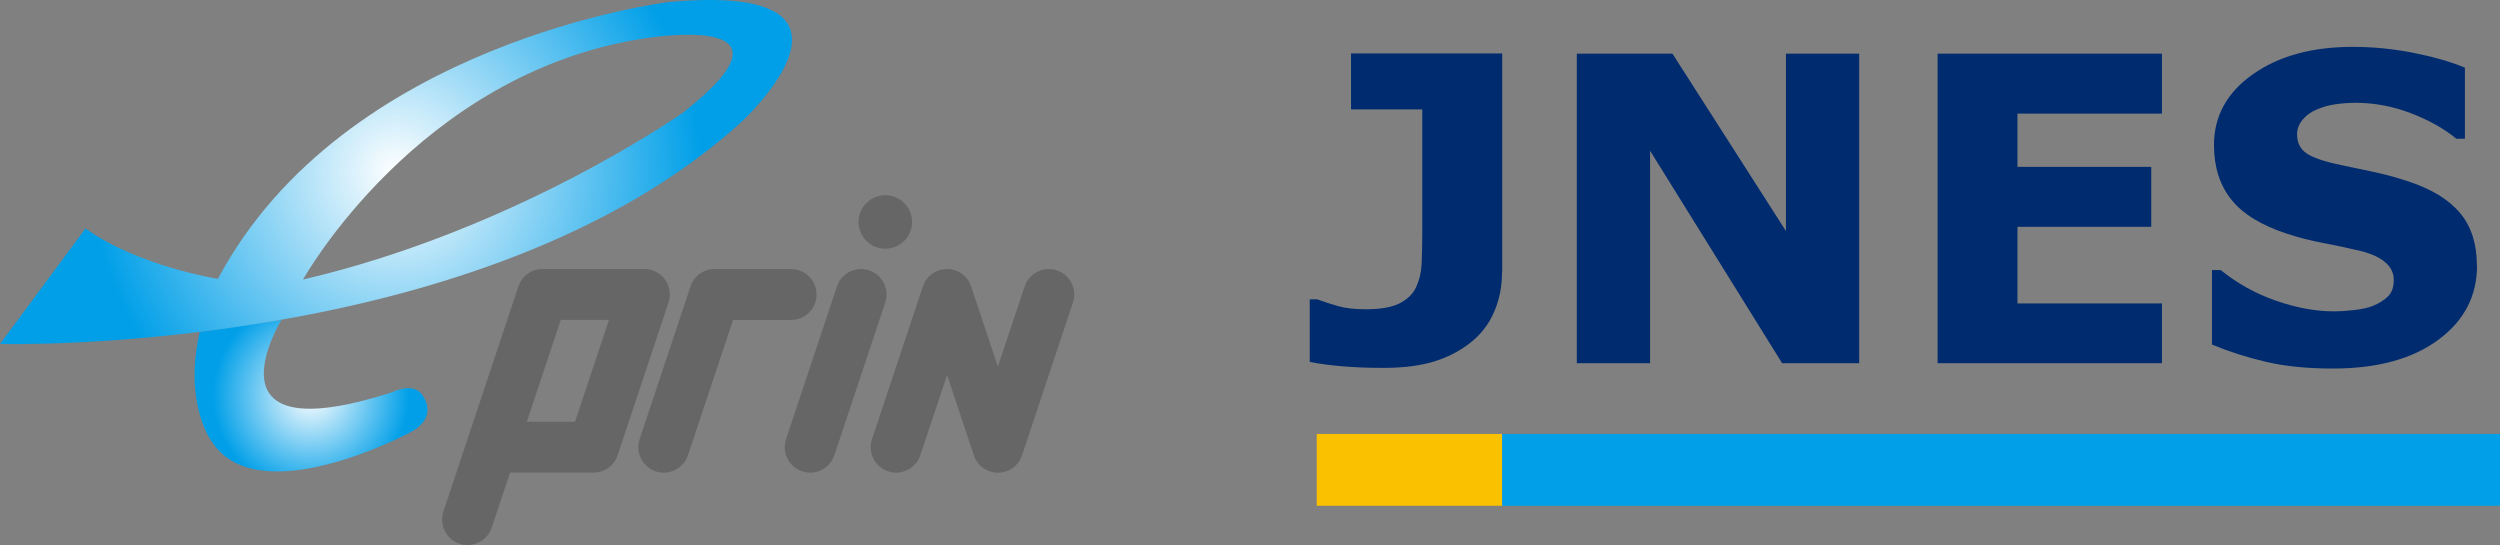
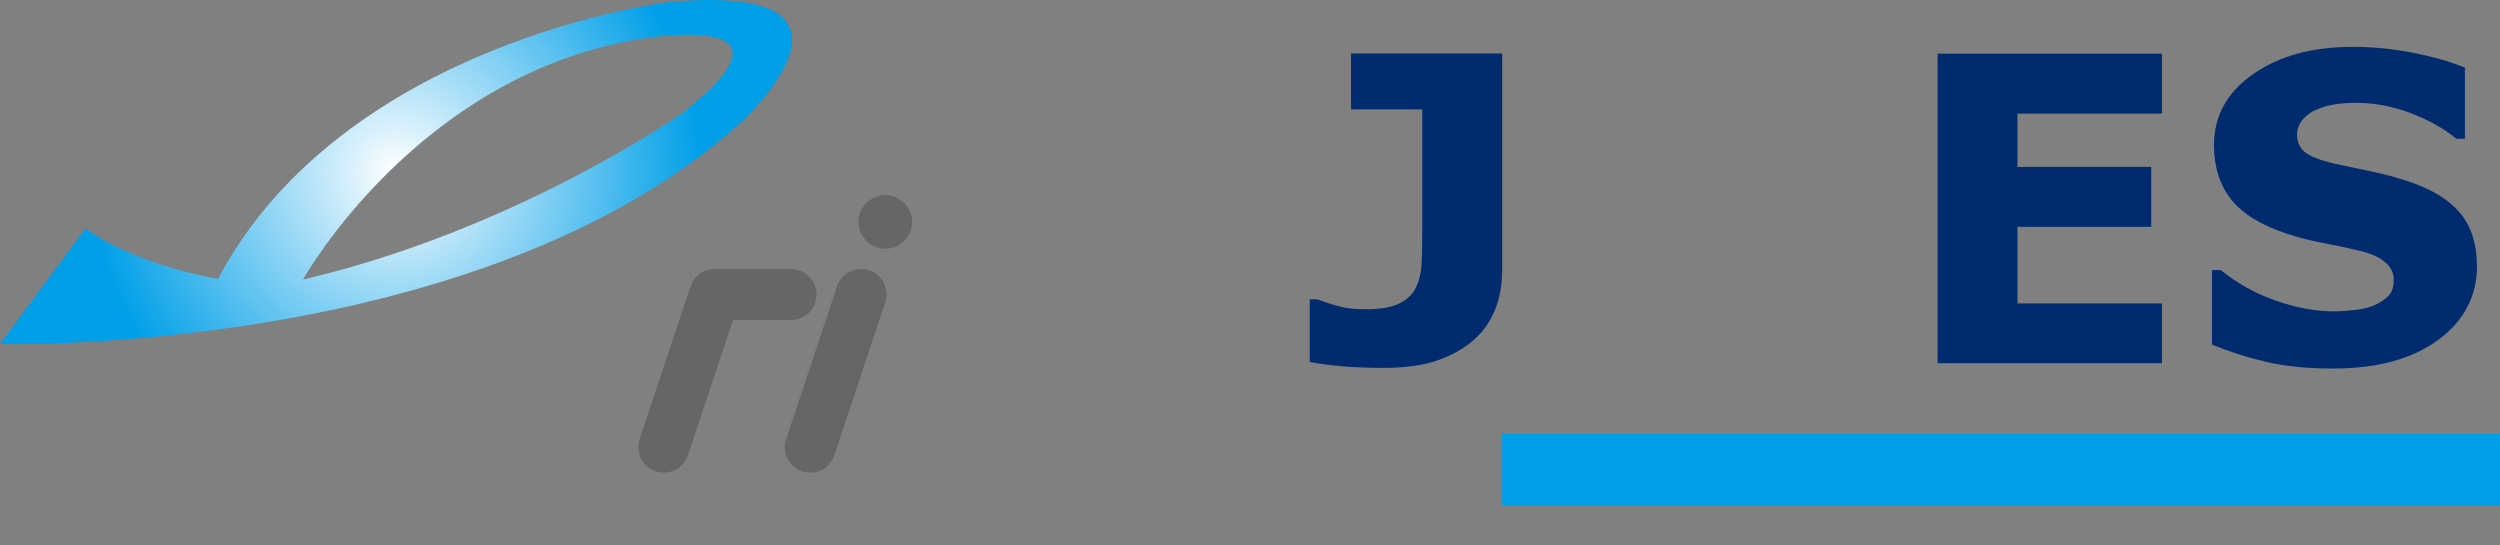
<svg xmlns="http://www.w3.org/2000/svg" xmlns:xlink="http://www.w3.org/1999/xlink" viewBox="0 0 261.43 57">
  <rect x="0" y="0" width="261.43" height="57" fill="#808080" stroke="none" />
  <defs>
    <style>
      .cls-1 {
        fill: #fac100;
      }

      .cls-2 {
        fill: url(#radial-gradient);
      }

      .cls-3 {
        fill: #666;
        mix-blend-mode: multiply;
      }

      .cls-4 {
        fill: #002b6e;
      }

      .cls-5 {
        isolation: isolate;
      }

      .cls-6 {
        fill: url(#radial-gradient-2);
      }

      .cls-7 {
        fill: #009fe8;
      }
    </style>
    <radialGradient id="radial-gradient" cx="32.52" cy="41.36" fx="32.52" fy="41.36" r="10.28" gradientUnits="userSpaceOnUse">
      <stop offset="0" stop-color="#fff" />
      <stop offset="1" stop-color="#009fe8" />
    </radialGradient>
    <radialGradient id="radial-gradient-2" cx="41.41" cy="17.99" fx="41.41" fy="17.99" r="31.93" xlink:href="#radial-gradient" />
  </defs>
  <g class="cls-5">
    <g id="_레이어_2" data-name="레이어 2">
      <g id="_레이어_1-2" data-name="레이어 1">
        <g>
          <g>
-             <path class="cls-3" d="M110.52,28.27c-1.39-.46-2.9.29-3.37,1.68l-2.8,8.39-2.8-8.39c-.36-1.09-1.38-1.82-2.52-1.82s-2.16.73-2.52,1.82l-5.32,15.97c-.47,1.39.29,2.9,1.68,3.37,1.39.46,2.9-.29,3.37-1.68h0l2.8-8.39,2.8,8.39c.36,1.09,1.38,1.82,2.52,1.82s2.16-.73,2.52-1.82l5.32-15.97c.47-1.4-.29-2.9-1.68-3.37Z" />
            <path class="cls-3" d="M82.2,45.92l5.32-15.97c.47-1.39,1.97-2.15,3.37-1.68,1.39.46,2.15,1.97,1.68,3.37l-5.32,15.97c-.47,1.39-1.97,2.15-3.37,1.68-1.39-.47-2.15-1.97-1.68-3.37ZM92.58,26.01c.74,0,1.46-.3,1.98-.82.52-.52.82-1.24.82-1.98s-.3-1.46-.82-1.98-1.24-.82-1.98-.82-1.46.3-1.98.82c-.52.52-.82,1.24-.82,1.98s.3,1.46.82,1.98c.52.52,1.24.82,1.98.82Z" />
-             <path class="cls-3" d="M67.38,28.13h-10.65c-1.15,0-2.16.73-2.52,1.82l-5.32,15.97h0l-2.52,7.57c-.46,1.39.29,2.9,1.68,3.37,1.39.46,2.9-.29,3.37-1.68l1.92-5.76h8.73c1.15,0,2.16-.73,2.52-1.82l5.32-15.97c.27-.81.13-1.71-.37-2.4-.5-.69-1.31-1.11-2.16-1.11ZM60.13,44.1h-5.04l3.55-10.65h5.04l-3.55,10.65Z" />
            <path class="cls-3" d="M82.71,28.13h-7.98c-1.15,0-2.16.73-2.52,1.82l-5.32,15.97c-.47,1.39.29,2.9,1.68,3.37,1.39.46,2.9-.29,3.37-1.68l4.72-14.15h6.07c1.47,0,2.66-1.19,2.66-2.66s-1.19-2.66-2.66-2.66Z" />
          </g>
          <g>
-             <path class="cls-2" d="M29.44,33.43s-8.71,14.16,11.64,7.56c0,0,2.33-1.19,3.21.53,0,0,1.59,2.17-1.46,3.73,0,0-16.08,8.61-20.81.73,0,0-2.82-3.92-1.13-11.26l8.55-1.28Z" />
            <path class="cls-6" d="M69.91.22S36,4.32,22.79,29.16c0,0-8.31-1.3-13.85-5.27L0,35.97s50.52,1.35,77.55-23.23c0,0,15.95-14.69-7.64-12.52ZM71.52,11.71s-17.37,12.29-39.83,17.52c0,0,11.95-21.49,35.52-25.19,0,0,17.92-3.08,4.3,7.67Z" />
          </g>
        </g>
        <g>
          <path class="cls-4" d="M157.07,28.47c0,1.42-.25,2.75-.76,3.99-.51,1.24-1.26,2.29-2.26,3.14-1.06.91-2.34,1.62-3.83,2.12-1.49.5-3.35.75-5.55.75-1.5,0-2.9-.05-4.23-.16-1.32-.11-2.48-.26-3.48-.47v-6.54h.78c.7.26,1.42.49,2.18.71.75.22,1.72.33,2.9.33,1.53,0,2.7-.2,3.52-.61s1.41-.98,1.75-1.71c.33-.71.52-1.5.57-2.35.04-.85.07-1.94.07-3.27v-12.96h-7.45v-5.85h15.81v22.87Z" />
-           <path class="cls-4" d="M194.41,37.98h-8.05l-13.81-22.22v22.22h-7.66V5.61h10l11.87,18.55V5.61h7.66v32.38Z" />
          <path class="cls-4" d="M226.08,37.98h-23.46V5.61h23.46v6.27h-15.11v5.57h13.99v6.27h-13.99v8.01h15.11v6.27Z" />
          <path class="cls-4" d="M259.03,27.75c0,3.2-1.35,5.8-4.06,7.79-2.71,2-6.38,3-11.03,3-2.69,0-5.02-.24-7.02-.71-2-.47-3.86-1.07-5.61-1.8v-7.79h.91c1.72,1.39,3.64,2.46,5.77,3.2,2.13.75,4.17,1.12,6.14,1.12.5,0,1.17-.04,1.99-.13.82-.09,1.49-.23,2.01-.44.64-.26,1.16-.59,1.57-.98.41-.39.62-.97.62-1.75,0-.71-.3-1.33-.9-1.84-.6-.52-1.48-.91-2.63-1.19-1.21-.29-2.49-.56-3.84-.82-1.35-.25-2.61-.58-3.8-.97-2.71-.89-4.66-2.09-5.85-3.61-1.19-1.52-1.78-3.4-1.78-5.66,0-3.02,1.35-5.49,4.06-7.4,2.71-1.91,6.19-2.87,10.44-2.87,2.13,0,4.24.21,6.33.62,2.08.41,3.89.93,5.41,1.55v7.44h-.89c-1.3-1.07-2.89-1.96-4.78-2.68-1.88-.72-3.81-1.08-5.77-1.08-.69,0-1.38.05-2.07.15-.69.1-1.35.28-1.98.55-.56.23-1.05.57-1.45,1.03-.4.46-.61.98-.61,1.57,0,.86.32,1.52.97,1.97.65.46,1.87.88,3.68,1.25,1.18.25,2.32.49,3.41.72,1.09.23,2.26.55,3.52.96,2.47.81,4.29,1.92,5.46,3.32,1.17,1.4,1.76,3.22,1.76,5.46Z" />
          <rect class="cls-7" x="157.08" y="45.38" width="104.35" height="7.51" />
-           <rect class="cls-1" x="137.69" y="45.38" width="19.38" height="7.51" />
        </g>
      </g>
    </g>
  </g>
</svg>